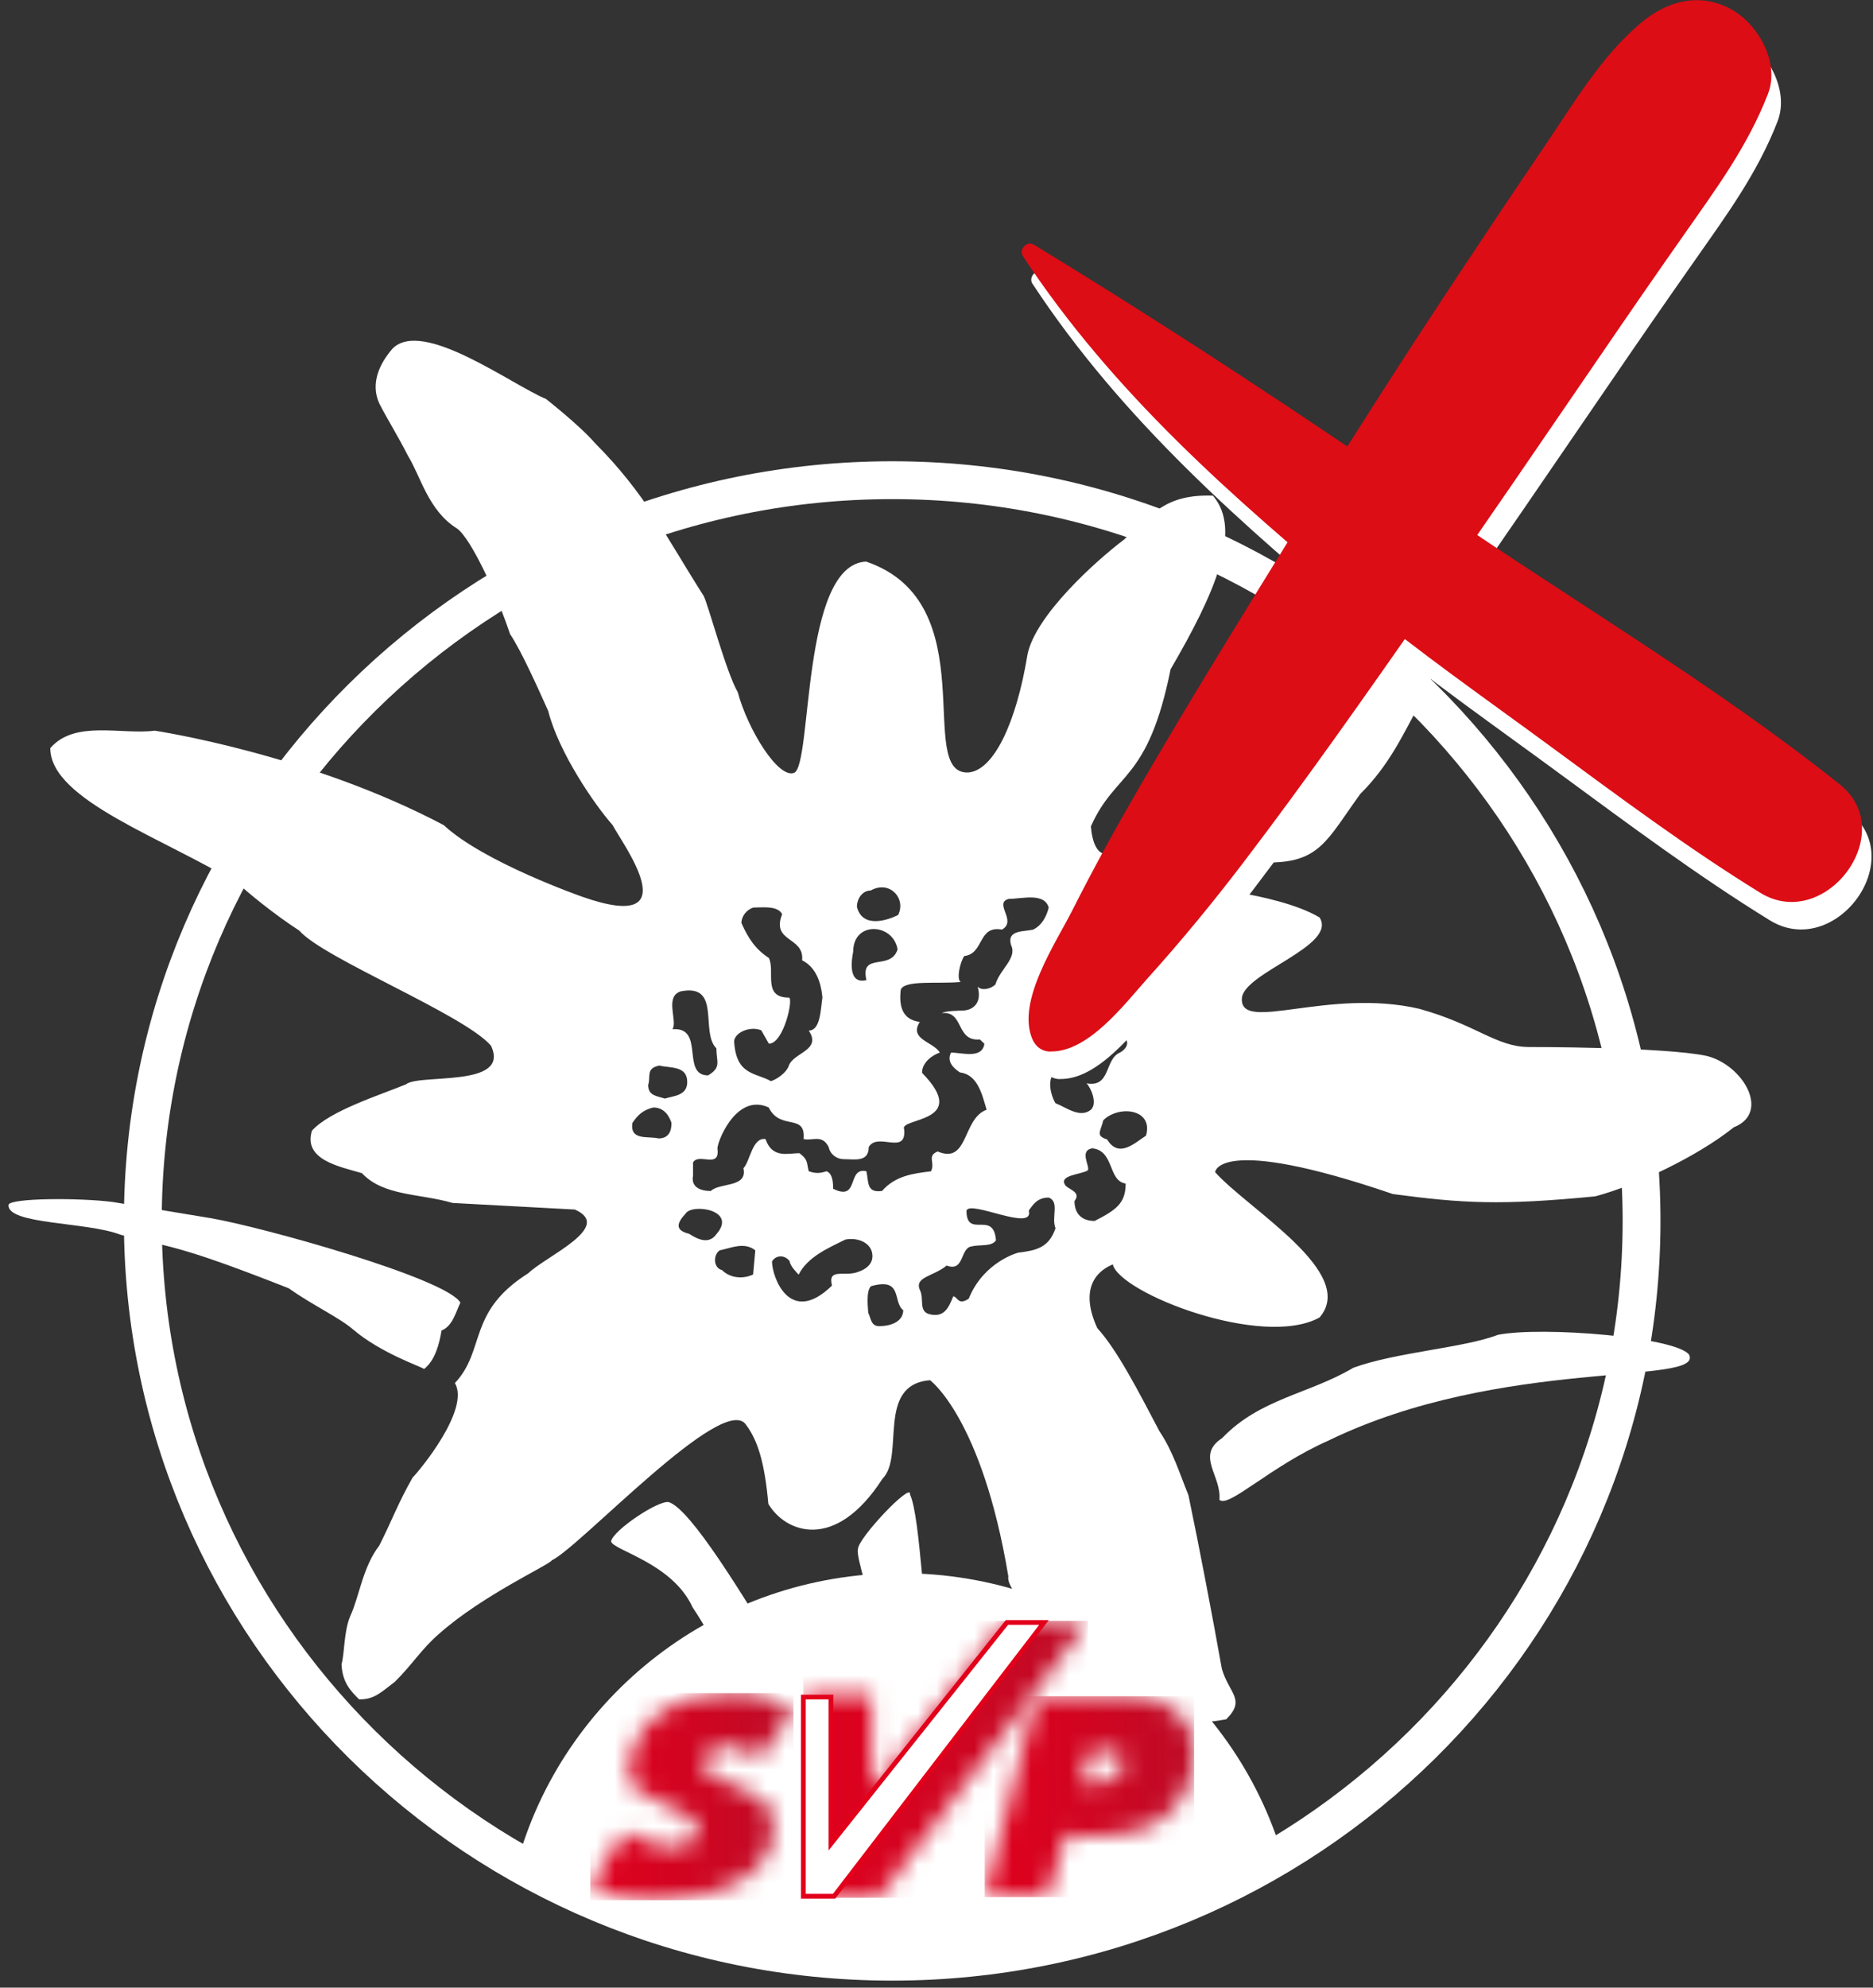
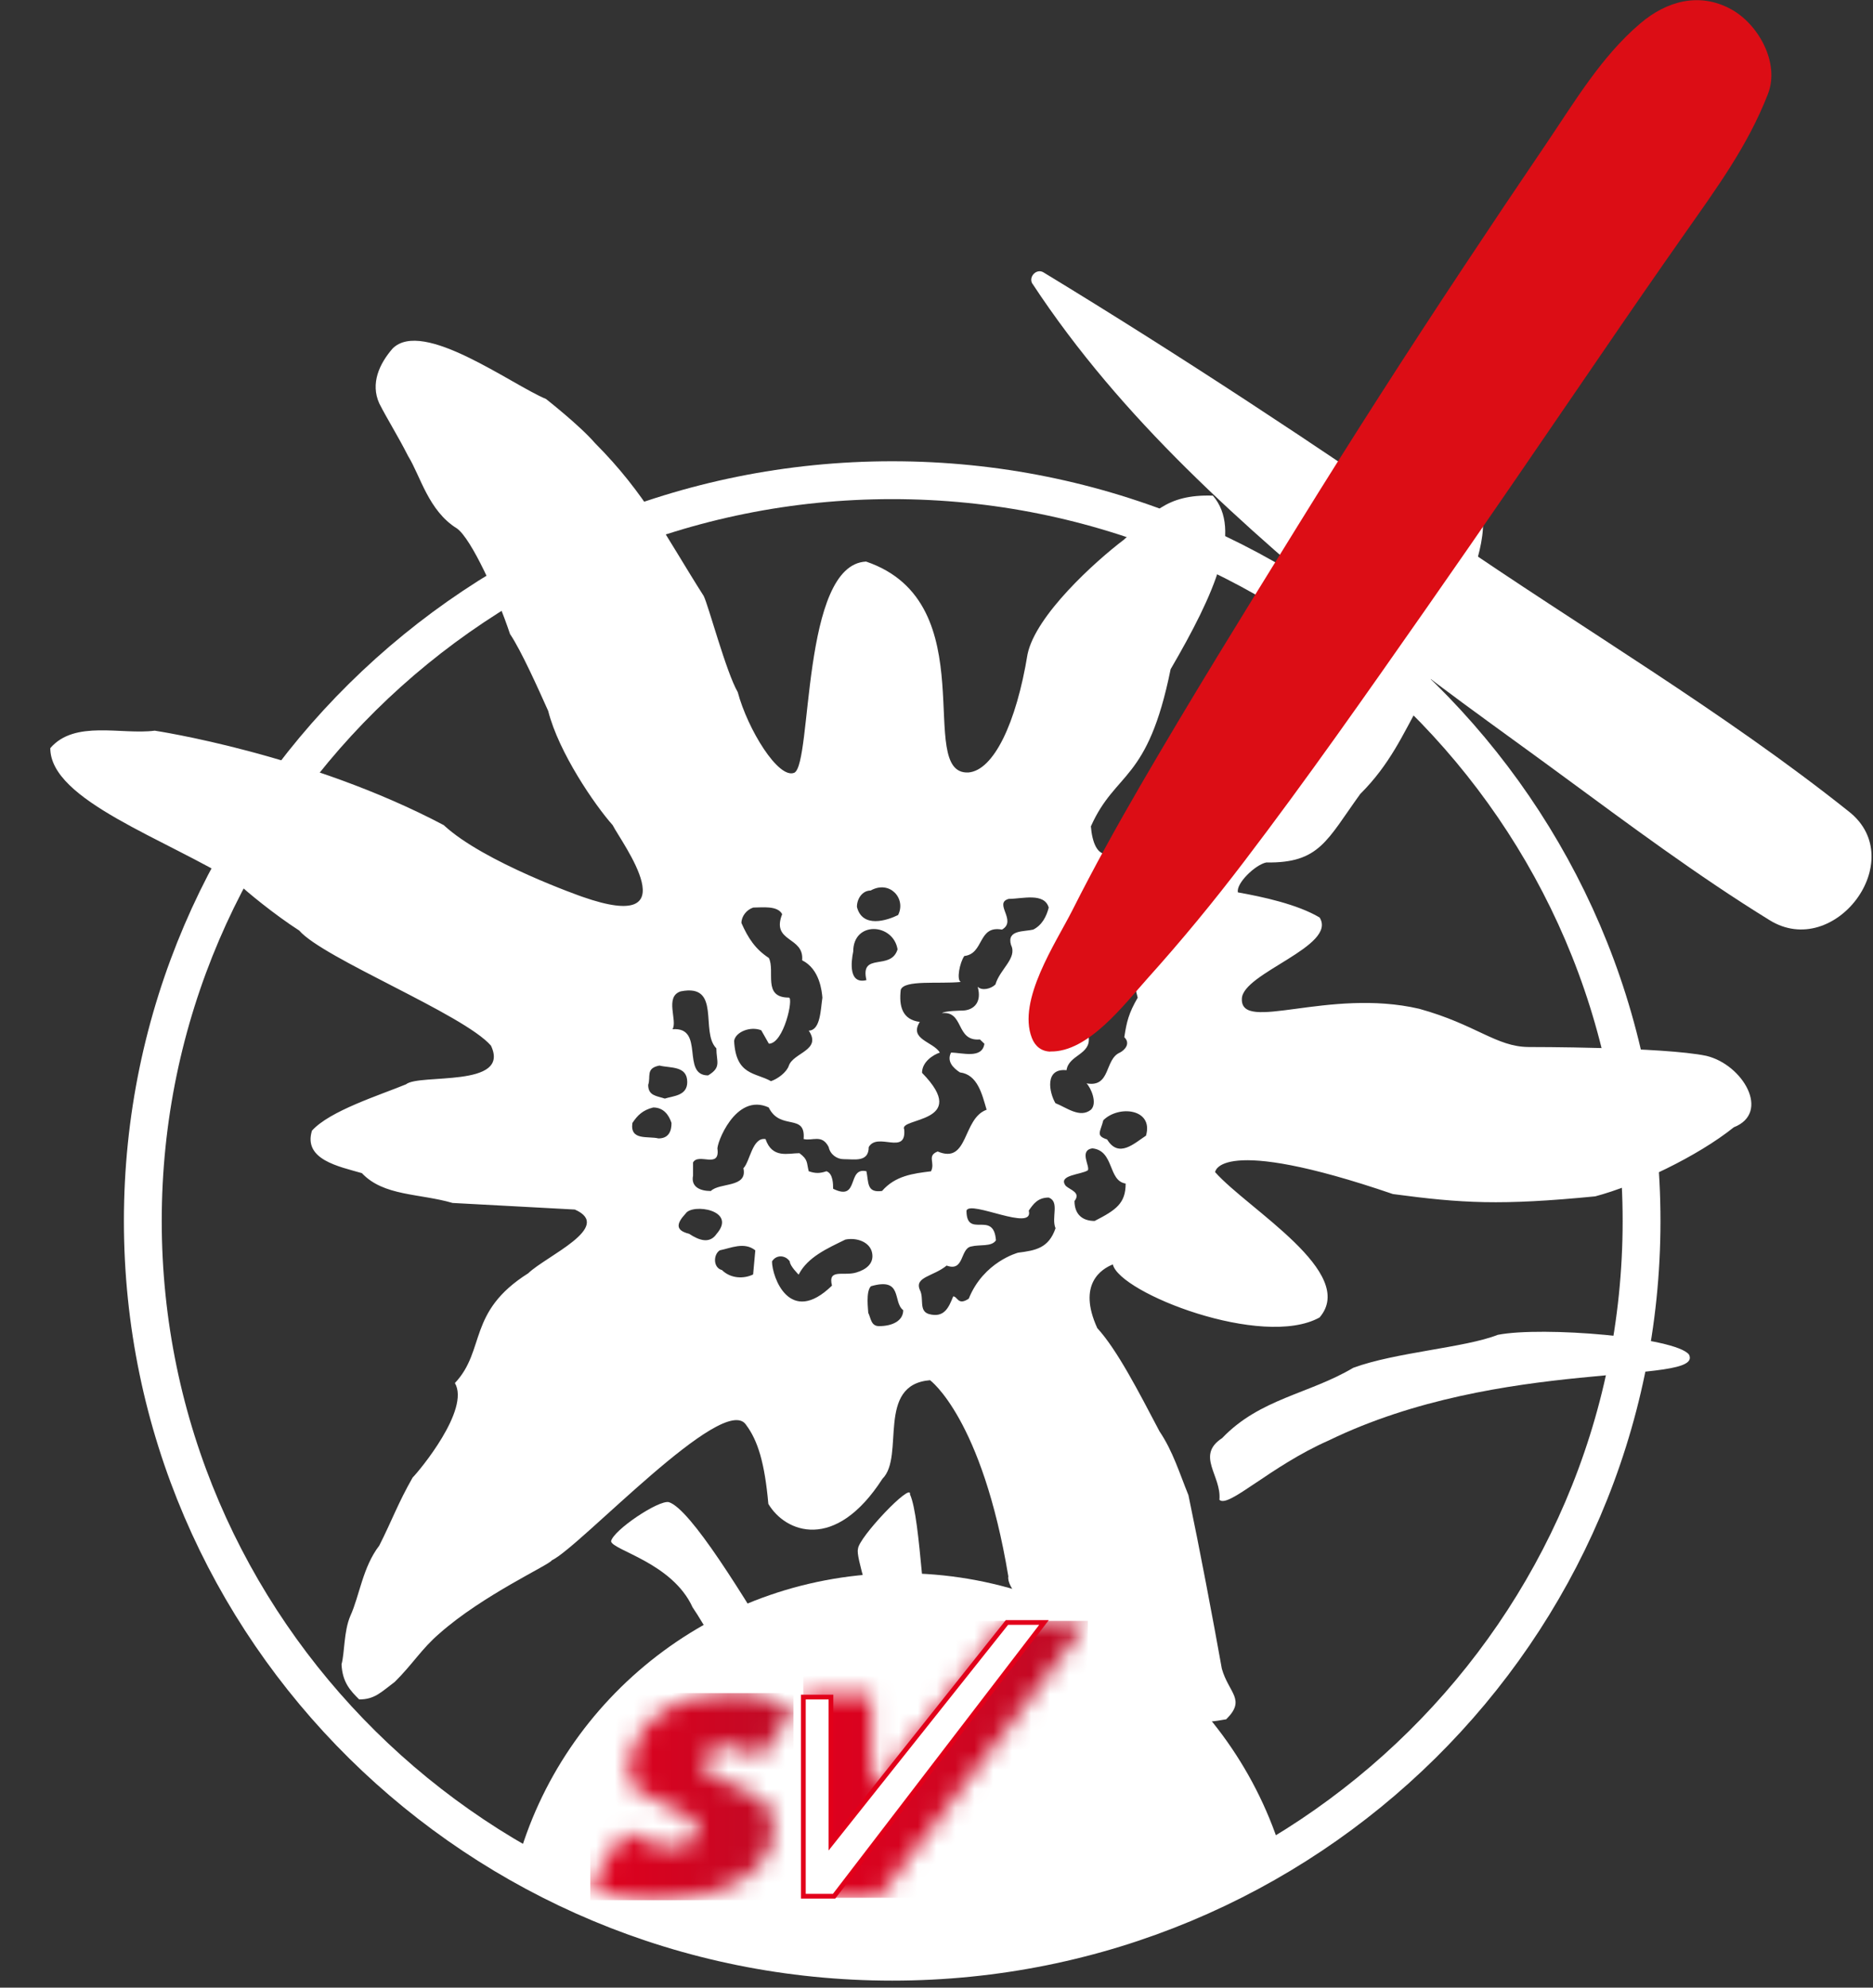
<svg xmlns="http://www.w3.org/2000/svg" width="99" height="105" viewBox="0 0 99 105" fill="none">
  <rect x="0" y="0" width="99" height="105" fill="#333333" stroke="none" />
  <path d="M47.158 103.63C69.034 103.63 86.767 86.11 86.767 64.499C86.767 42.887 69.034 25.367 47.158 25.367C25.282 25.367 7.549 42.887 7.549 64.499C7.549 86.11 25.282 103.63 47.158 103.63Z" stroke="white" stroke-width="2" stroke-miterlimit="10" />
  <path d="M48.099 78.943C48.681 80.225 48.782 85.881 49.409 88.22C49.883 88.334 50.311 86.922 50.85 86.448C50.85 86.448 51.211 85.085 52.048 85.031C52.048 85.031 54.202 86.86 54.324 86.63C53.261 87.091 50.667 89.843 50.315 91.003C49.493 92.392 49.768 92.862 49.529 94.368C49.369 96.034 49.23 97.263 48.979 98.655C48.813 100.164 48.325 101.008 48.633 102.497C47.811 102.844 45.096 102.125 44.628 101.549C44.51 100.624 45.331 99.792 44.506 98.982C44.154 98.048 37.686 86.448 36.608 84.909C35.53 82.546 32.359 81.895 32.299 81.418C32.421 80.832 34.813 79.229 35.352 79.353C36.491 79.71 39.247 84.198 41.574 88.094C42.513 90.184 43.456 92.389 44.984 94.246C45.103 95.288 45.686 95.987 46.627 96.793C48.579 90.587 45.105 82.662 45.349 81.835C45.343 81.257 48.211 78.244 48.099 78.943Z" fill="white" />
-   <path d="M11.113 64.347C13.861 64.814 23.623 67.542 24.334 68.816C24.099 69.283 23.933 70.054 23.338 70.287C23.224 70.983 23.004 71.856 22.416 72.32C22.298 72.205 20.143 71.496 18.655 70.225C17.934 69.605 16.508 68.939 15.252 68.052C9.521 65.8 9.191 65.939 6.381 65.231C4.618 64.537 0.334 64.698 0.454 63.639C0.57 63.286 4.2 63.269 5.962 63.497L11.113 64.347Z" fill="white" />
  <path d="M89.274 71.558C88.569 70.636 81.522 70.053 79.168 70.515C77.416 71.201 73.767 71.432 71.53 72.256C69.183 73.647 66.6 73.878 64.597 75.971C63.185 76.893 64.574 77.951 64.454 79.229C64.925 79.695 67.128 77.462 70.237 76.092C79.338 71.673 90.11 73.206 89.274 71.558Z" fill="white" />
  <path d="M90.196 55.778C87.941 55.302 80.8 55.31 80.8 55.31C79.086 55.302 78.012 54.119 75.014 53.291C70.207 52.176 65.556 54.587 65.641 52.756C65.68 51.399 70.705 49.98 69.749 48.468C68.574 47.769 66.73 47.373 65.432 47.142C65.32 46.675 66.343 45.682 66.93 45.561C69.747 45.606 70.13 44.387 71.897 41.944C73.481 40.37 74.172 38.75 75.036 37.21C75.61 35.914 76.447 34.024 77.151 32.218C77.272 31.752 78.597 28.905 78.359 27.286C78.837 26.218 77.882 24.803 77.286 25.507C76.687 26.217 75.97 26.457 75.155 27.579C73.98 29.317 70.457 32.721 68.068 34.496C65.797 35.441 64.201 40.034 61.496 42.124C60.837 42.829 59.639 44.522 58.583 45.102C57.998 45.219 57.725 44.487 57.66 43.654C58.979 40.702 60.659 41.356 61.874 35.354C64.234 31.307 65.673 27.998 64.109 26.183C61.602 26.099 60.887 27.168 59.408 28.507C57.881 29.665 54.747 32.498 54.313 34.557C53.715 38.218 52.516 40.702 51.183 40.808C48.328 40.94 52.161 31.834 45.778 29.666C42.339 29.826 42.942 40.349 41.984 40.822C41.146 41.176 39.518 38.525 38.994 36.562C38.381 35.509 37.436 31.947 37.194 31.482C35.199 28.35 34.135 26.102 31.442 23.4C30.667 22.497 28.862 21.078 28.862 21.078C27.015 20.308 22.35 16.823 20.754 18.409C20.046 19.221 19.574 20.262 20.046 21.309C20.436 22.084 21.034 23.031 21.573 24.095C22.228 25.153 22.643 26.985 24.159 27.921C24.915 28.466 26.29 31.48 26.957 33.491C27.552 34.373 28.45 36.386 28.976 37.557C29.53 39.752 31.442 42.531 32.382 43.588C32.855 44.516 36.529 49.387 30.786 47.376C30.786 47.376 25.572 45.558 23.453 43.588C16.303 39.811 8.178 38.599 8.178 38.599C6.414 38.827 3.951 38.019 2.658 39.522C2.658 42.292 8.761 44.302 12.644 46.721C12.995 47.069 14.511 48.32 15.817 49.158C17.083 50.626 24.512 53.583 25.949 55.236C27.022 57.483 22.158 56.702 21.458 57.282C20.043 57.863 17.434 58.681 16.49 59.728C16.014 61.265 17.931 61.625 19.128 61.973C20.275 63.194 22.166 63.038 23.922 63.548L30.384 63.896C32.461 64.811 28.869 66.348 27.92 67.263C24.684 69.304 25.686 71.322 24.044 73.062C24.862 74.458 22.158 77.707 21.81 78.054C21.032 79.417 20.73 80.298 20.045 81.651C19.173 82.781 18.997 84.32 18.517 85.365C18.167 86.179 18.22 87.329 18.052 87.917C18.096 88.87 18.517 89.31 18.984 89.775C19.806 89.775 20.133 89.396 20.866 88.849C21.81 87.917 22.279 87.105 23.223 86.296C25.519 84.261 29.052 82.66 29.167 82.427C30.667 81.717 38.266 73.499 39.434 75.269C40.061 76.106 40.419 77.289 40.612 79.445C41.501 80.95 44.134 82.013 46.646 78.115C47.841 76.927 46.284 73.147 49.159 72.911C49.159 72.911 51.907 74.922 53.297 83.275C53.109 84.371 57.057 87.454 61.289 90.706C62.348 91.051 63.639 91.051 64.812 90.825C65.873 89.777 64.957 89.46 64.582 88.154C64.119 85.557 63.402 81.781 62.816 78.983C62.344 77.825 61.995 76.662 61.289 75.616C60.173 73.497 59.058 71.321 57.998 70.159C56.932 67.825 58.233 67.03 58.82 66.795C59.176 68.309 66.735 71.265 69.747 69.598C71.778 67.234 65.987 63.895 64.227 61.921C64.227 61.921 64.356 59.909 73.626 63.078C77.282 63.565 79.315 63.688 84.32 63.199C86.499 62.621 89.731 61.084 91.644 59.55C93.605 58.782 92.13 56.244 90.196 55.778ZM46.017 47.044C47.035 46.473 47.91 47.476 47.47 48.338C46.893 48.625 45.581 49.053 45.294 47.907C45.294 47.475 45.581 47.044 46.017 47.044ZM45.098 50.267C45.098 48.64 47.211 48.761 47.442 50.15C47.089 51.308 45.447 50.267 45.796 51.776C44.859 52.007 44.978 50.845 45.098 50.267ZM40.237 54.426L40.639 55.135C41.429 55.136 41.957 52.699 41.695 52.699C40.285 52.699 40.987 51.303 40.639 50.607C39.931 50.144 39.546 49.567 39.189 48.758C39.189 48.407 39.461 48.056 39.815 47.943C40.285 47.943 41.103 47.826 41.342 48.293C40.75 49.799 42.515 49.453 42.398 50.729C43.338 51.196 43.44 52.381 43.469 52.705C43.373 53.321 43.373 54.433 42.748 54.444C43.453 55.489 41.927 55.601 41.693 56.303C41.573 56.651 41.101 56.999 40.75 57.114C39.928 56.649 38.897 56.817 38.803 54.987C38.87 54.524 39.65 54.193 40.237 54.426ZM35.98 52.37C38.151 51.938 36.992 54.515 37.864 55.379C37.864 56.09 38.151 56.377 37.427 56.81C35.98 56.81 37.281 54.231 35.544 54.371C35.831 53.941 35.108 52.652 35.98 52.37ZM34.854 56.29C35.439 56.434 36.325 56.29 36.325 57.162C36.325 57.89 35.589 57.89 35.141 58.035C34.705 57.89 34.261 57.89 34.261 57.31C34.41 56.868 34.115 56.433 34.854 56.29ZM34.806 60.139C34.253 60.003 33.287 60.274 33.426 59.323C33.701 58.91 33.977 58.642 34.528 58.504C35.078 58.504 35.36 58.91 35.493 59.323C35.496 59.728 35.362 60.139 34.806 60.139ZM36.424 65.177C35.7 64.998 35.733 64.652 36.246 64.1C36.606 63.564 38.97 63.92 37.881 65.177C37.514 65.716 36.97 65.536 36.424 65.177ZM39.807 67.325C39.335 67.559 38.632 67.559 38.16 67.093C37.692 66.975 37.692 66.281 38.043 66.051C38.631 65.933 39.335 65.586 39.923 66.051L39.807 67.325ZM45.27 67.219C44.594 67.432 43.743 66.987 43.975 67.915C41.74 70.09 40.806 67.451 40.806 66.637C41.022 66.273 41.511 66.291 41.745 66.637C41.745 66.875 42.214 67.334 42.214 67.334C42.683 66.407 43.743 65.943 44.683 65.483C45.272 65.363 45.975 65.6 46.095 66.178C46.212 66.754 45.767 67.071 45.27 67.219ZM46.462 70.055C46.034 70.055 46.034 69.635 45.893 69.353C45.893 69.212 45.75 68.227 46.034 67.948C47.741 67.453 47.17 68.787 47.741 69.212C47.741 69.773 47.171 70.055 46.462 70.055ZM46.622 62.914C45.796 63.032 45.919 62.452 45.796 61.873C44.745 61.635 45.445 63.496 44.036 62.798C44.036 62.567 44.036 61.99 43.683 61.873C43.329 61.993 43.097 61.993 42.746 61.873C42.627 61.408 42.721 61.265 42.254 60.918C41.664 60.918 40.818 61.219 40.464 60.174C39.761 60.057 39.643 61.37 39.294 61.714C39.526 62.761 38.045 62.455 37.571 62.917C36.984 62.917 36.515 62.686 36.632 62.106V61.408C36.924 60.886 38.045 61.754 37.925 60.71C37.843 60.485 38.865 57.69 40.631 58.503C41.241 59.754 42.595 58.777 42.476 60.171C42.947 60.288 43.448 59.898 43.801 60.595C43.878 60.981 44.232 61.235 44.59 61.235C45.173 61.235 45.918 61.41 45.918 60.595C46.387 59.782 47.913 61.061 47.794 59.666C47.463 59.027 51.354 59.35 48.735 56.674C48.735 56.094 49.323 55.722 49.677 55.604C49.323 55.023 48.028 54.908 48.617 53.985C47.683 53.864 47.511 53.148 47.61 52.288C47.796 51.751 49.607 51.988 50.783 51.874C50.546 51.755 50.73 50.847 50.969 50.503C52.029 50.383 51.674 48.872 52.96 49.108C53.782 48.642 52.493 47.71 53.319 47.485C54.021 47.485 55.197 47.134 55.432 47.945C55.312 48.413 55.08 48.872 54.612 49.108C54.14 49.224 53.199 49.108 53.439 49.92C53.785 50.616 52.849 51.193 52.615 52.007C52.379 52.237 51.91 52.356 51.676 52.128C51.91 52.942 51.478 53.349 50.918 53.384C50.799 53.384 49.916 53.403 49.793 53.518C50.971 53.403 50.503 55.023 51.793 54.91L52.032 55.138C51.91 55.957 50.857 55.605 50.268 55.605C50.031 56.071 50.383 56.419 50.737 56.651C51.676 56.765 51.91 57.814 52.149 58.624C50.857 59.087 51.206 61.526 49.562 60.829C48.976 61.062 49.444 61.411 49.21 61.876C48.269 61.992 47.327 62.105 46.622 62.914ZM53.809 66.176C53.809 66.176 51.988 66.654 51.205 68.604C50.626 68.99 50.62 68.484 50.382 68.484C50.15 69.062 49.913 69.642 49.092 69.415C48.547 69.242 48.858 68.604 48.62 68.14C48.322 67.452 49.337 67.432 50.036 66.856C50.975 67.204 50.743 65.966 51.325 65.849C51.798 65.73 52.406 65.876 52.642 65.523C52.524 63.9 51.085 65.471 51.085 63.952C51.278 63.379 54.678 65.109 54.377 63.952C54.614 63.61 54.85 63.263 55.432 63.263C56.024 63.491 55.555 64.308 55.791 64.886C55.431 65.933 54.748 66.057 53.809 66.176ZM56.372 56.535C56.489 55.72 57.665 55.72 57.544 54.79C56.649 53.677 58.133 53.516 58.133 53.516C57.096 53.439 57.311 52.943 57.198 52.467C57.544 51.549 59.076 52.238 60.017 52.238L60.135 52.705C59.663 53.516 59.548 53.984 59.427 54.792C59.782 55.138 59.427 55.486 59.194 55.604C58.373 55.957 58.722 57.465 57.43 57.23C57.663 57.465 58.019 58.277 57.663 58.623C57.08 59.088 56.371 58.505 55.786 58.277C55.455 57.72 55.199 56.418 56.372 56.535ZM57.859 64.499C57.269 64.499 56.8 64.207 56.793 63.449C57.15 62.985 56.563 62.869 56.327 62.638C55.894 62.064 57.148 62.059 57.502 61.822C57.615 61.593 57.028 60.779 57.734 60.663C58.907 60.782 58.554 62.38 59.498 62.523C59.5 63.57 58.987 63.922 57.859 64.499ZM60.573 59.993C59.959 60.392 59.132 61.205 58.518 60.193C57.899 59.993 58.162 59.803 58.318 59.178C59.134 58.366 60.983 58.572 60.573 59.993Z" fill="white" />
  <path d="M47.619 83.107C37.9 83.107 29.724 89.629 27.32 98.478C33.282 101.926 40.212 103.911 47.619 103.911C55.025 103.911 61.957 101.926 67.919 98.478C65.513 89.629 57.336 83.107 47.619 83.107Z" fill="white" />
  <mask id="mask0_4027_348" style="mask-type:luminance" maskUnits="userSpaceOnUse" x="42" y="85" width="16" height="16">
    <path d="M53.205 85.627L46.058 94.668V89.564H42.461V100.252H46.426L54.531 89.604L57.5 85.627H53.205Z" fill="white" />
  </mask>
  <g mask="url(#mask0_4027_348)">
    <path d="M57.5 85.627H42.461V100.252H57.5V85.627Z" fill="url(#paint0_linear_4027_348)" />
  </g>
  <path d="M53.223 85.71H55.181L44.087 100.171H42.463V89.65H43.921V97.398L53.223 85.71Z" fill="white" />
  <path d="M53.223 85.71H55.181L44.087 100.171H42.463V89.65H43.921V97.398L53.223 85.71Z" stroke="#E2001A" stroke-width="0.25" stroke-miterlimit="10" />
  <mask id="mask1_4027_348" style="mask-type:luminance" maskUnits="userSpaceOnUse" x="31" y="89" width="11" height="12">
    <path d="M38.637 89.442C35.804 89.442 33.337 90.859 33.232 93.653C33.17 95.357 37.214 95.34 36.886 96.93C36.575 97.41 36.142 97.584 35.564 97.584C34.597 97.584 33.905 97.136 33.019 96.788L31.199 99.565C32.441 100.301 33.39 100.379 34.834 100.379C37.77 100.379 41.602 98.981 40.786 95.813C40.406 94.334 36.754 94.083 37.149 93.031C37.441 92.625 37.706 92.22 38.219 92.22C39.008 92.22 39.441 92.525 40.124 92.872L41.939 90.423C40.554 89.49 39.471 89.439 38.844 89.439C38.768 89.441 38.7 89.442 38.637 89.442Z" fill="white" />
  </mask>
  <g mask="url(#mask1_4027_348)">
    <path d="M41.941 89.441H31.199V100.38H41.941V89.441Z" fill="url(#paint1_linear_4027_348)" />
  </g>
  <mask id="mask2_4027_348" style="mask-type:luminance" maskUnits="userSpaceOnUse" x="52" y="89" width="12" height="12">
-     <path d="M57.639 92.542H58.958C60.355 93.298 58.319 94.171 58.319 94.171L57.139 94.176C57.292 93.542 57.436 93.159 57.639 92.542ZM54.778 89.604L52.047 100.218H55.352L56.347 96.953C56.347 96.953 59.233 97.239 60.806 96.463C62.438 95.665 63.119 94.2 63.119 92.38C63.119 90.769 61.609 89.603 59.982 89.603L54.778 89.604Z" fill="white" />
-   </mask>
+     </mask>
  <g mask="url(#mask2_4027_348)">
    <path d="M63.118 89.605H52.047V100.218H63.118V89.605Z" fill="url(#paint2_linear_4027_348)" />
  </g>
  <g clip-path="url(#clip0_4027_348)">
    <path d="M54.574 14.991C59.301 22.175 65.661 27.746 72.243 33.206C75.516 35.919 79.039 38.369 82.465 40.889C86.077 43.539 89.718 46.259 93.538 48.612C96.964 50.73 100.95 45.442 97.746 42.889C91.06 37.56 83.579 33.179 76.547 28.334C69.543 23.503 62.401 18.79 55.155 14.389C54.781 14.16 54.338 14.638 54.574 14.998" fill="white" />
-     <path d="M56.021 57C58.028 57.048 59.938 54.502 61.15 53.152C62.956 51.145 64.638 49.103 66.271 46.958C69.593 42.598 72.728 38.12 75.87 33.628C78.984 29.178 82.043 24.694 85.109 20.216C86.57 18.077 88.044 15.946 89.532 13.828C91.227 11.406 92.875 9.191 93.954 6.416C94.591 4.775 93.449 2.741 92.023 1.952C90.335 1.017 88.597 1.509 87.213 2.685C85.137 4.443 83.718 6.859 82.203 9.094C80.749 11.233 79.31 13.378 77.884 15.53C74.887 20.043 71.967 24.597 69.115 29.206C66.299 33.76 63.482 38.307 60.79 42.937C59.523 45.117 58.319 47.297 57.184 49.546C56.312 51.27 54.27 54.287 55.045 56.28C55.211 56.716 55.544 56.993 56.021 57.007" fill="white" />
-     <path d="M54.07 13.537C58.797 20.721 65.157 26.292 71.739 31.753C75.012 34.466 78.535 36.916 81.961 39.435C85.573 42.086 89.214 44.806 93.034 47.159C96.46 49.276 100.446 43.989 97.242 41.435C90.556 36.106 83.075 31.725 76.043 26.881C69.04 22.05 61.897 17.337 54.651 12.928C54.277 12.7 53.834 13.177 54.07 13.537Z" fill="#DC0D15" />
    <path d="M55.515 55.546C57.522 55.595 59.432 53.048 60.644 51.698C62.45 49.691 64.132 47.65 65.765 45.504C69.087 41.144 72.222 36.666 75.364 32.175C78.479 27.725 81.538 23.24 84.604 18.762C86.064 16.624 87.538 14.492 89.026 12.374C90.722 9.952 92.369 7.737 93.448 4.962C94.085 3.322 92.943 1.287 91.517 0.498C89.829 -0.436 88.092 0.055 86.707 1.232C84.631 2.99 83.213 5.405 81.697 7.64C80.243 9.779 78.804 11.924 77.378 14.077C74.382 18.589 71.461 23.143 68.609 27.752C65.793 32.306 62.976 36.853 60.284 41.483C59.017 43.663 57.813 45.843 56.678 48.093C55.806 49.816 53.764 52.834 54.539 54.827C54.706 55.263 55.038 55.539 55.515 55.553" fill="#DC0D15" />
  </g>
  <defs>
    <linearGradient id="paint0_linear_4027_348" x1="42.461" y1="92.921" x2="57.49" y2="92.921" gradientUnits="userSpaceOnUse">
      <stop stop-color="#E0001D" />
      <stop offset="0.576" stop-color="#CE0622" />
      <stop offset="1" stop-color="#BD0C27" />
    </linearGradient>
    <linearGradient id="paint1_linear_4027_348" x1="31.191" y1="94.9" x2="41.934" y2="94.9" gradientUnits="userSpaceOnUse">
      <stop stop-color="#E0001D" />
      <stop offset="0.576" stop-color="#CE0622" />
      <stop offset="1" stop-color="#BD0C27" />
    </linearGradient>
    <linearGradient id="paint2_linear_4027_348" x1="52.056" y1="94.912" x2="63.121" y2="94.912" gradientUnits="userSpaceOnUse">
      <stop stop-color="#E0001D" />
      <stop offset="0.576" stop-color="#CE0622" />
      <stop offset="1" stop-color="#BD0C27" />
    </linearGradient>
    <clipPath id="clip0_4027_348">
      <rect width="44.923" height="57" fill="white" transform="translate(54)" />
    </clipPath>
  </defs>
</svg>